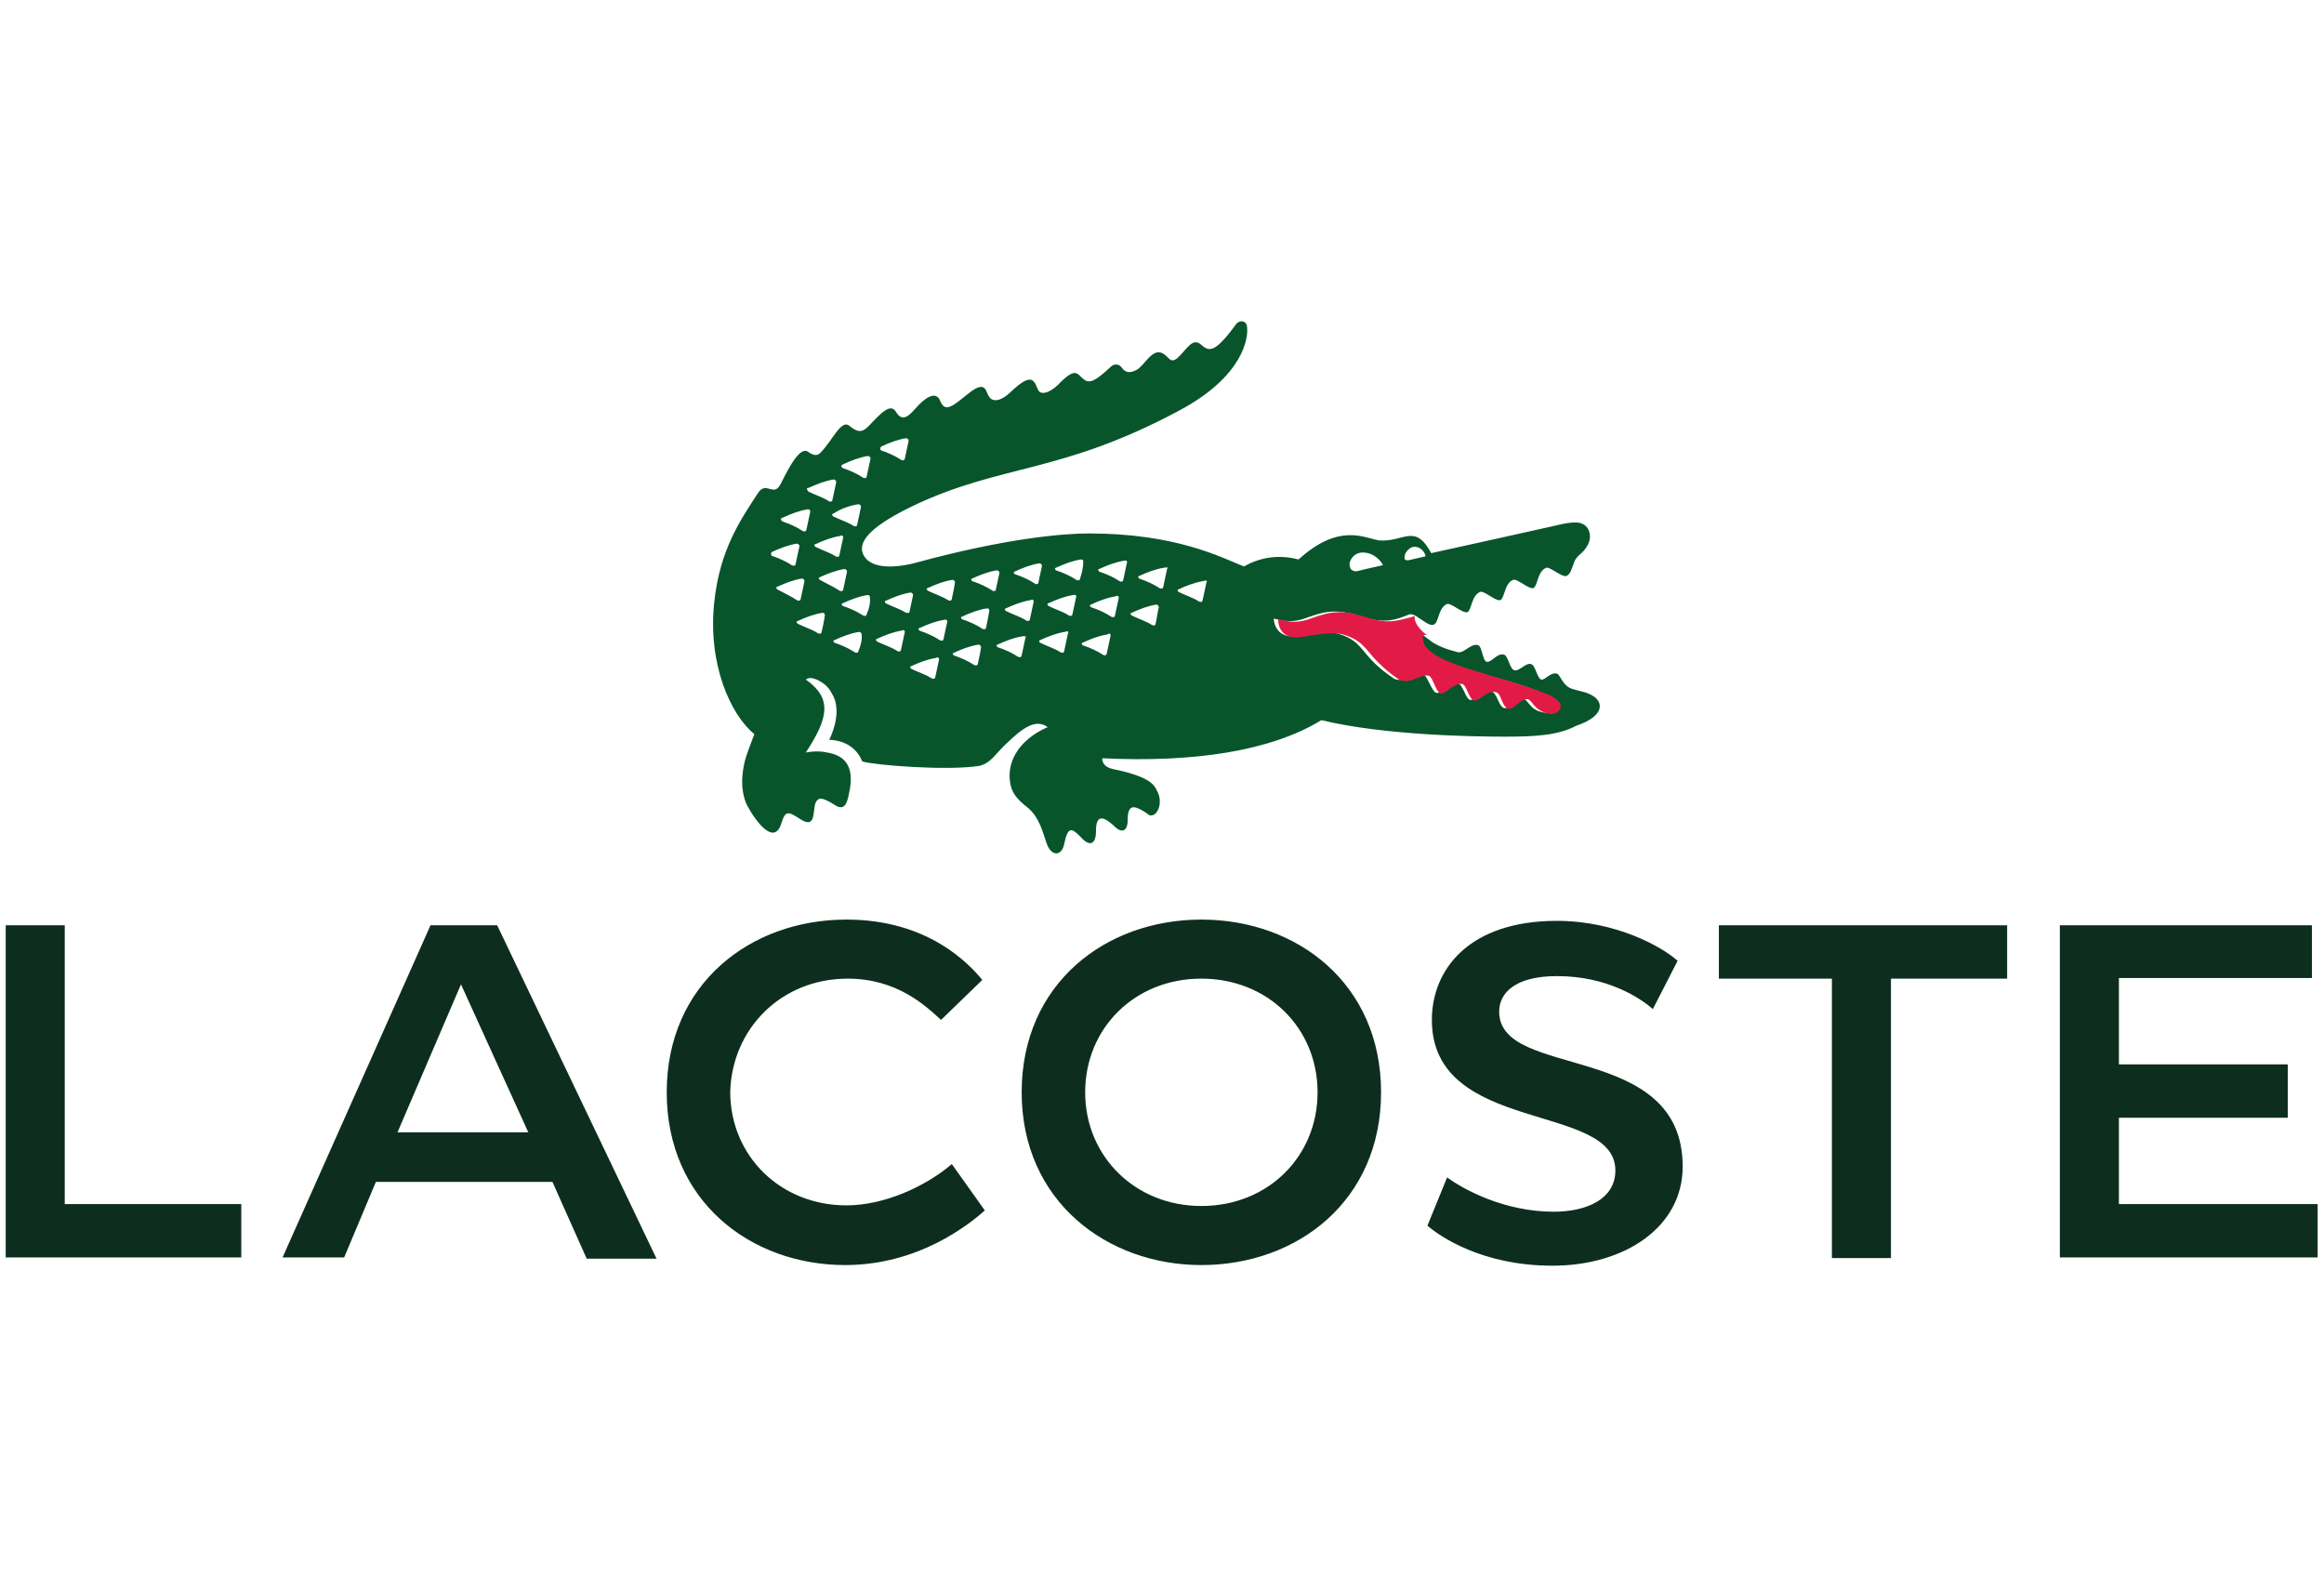
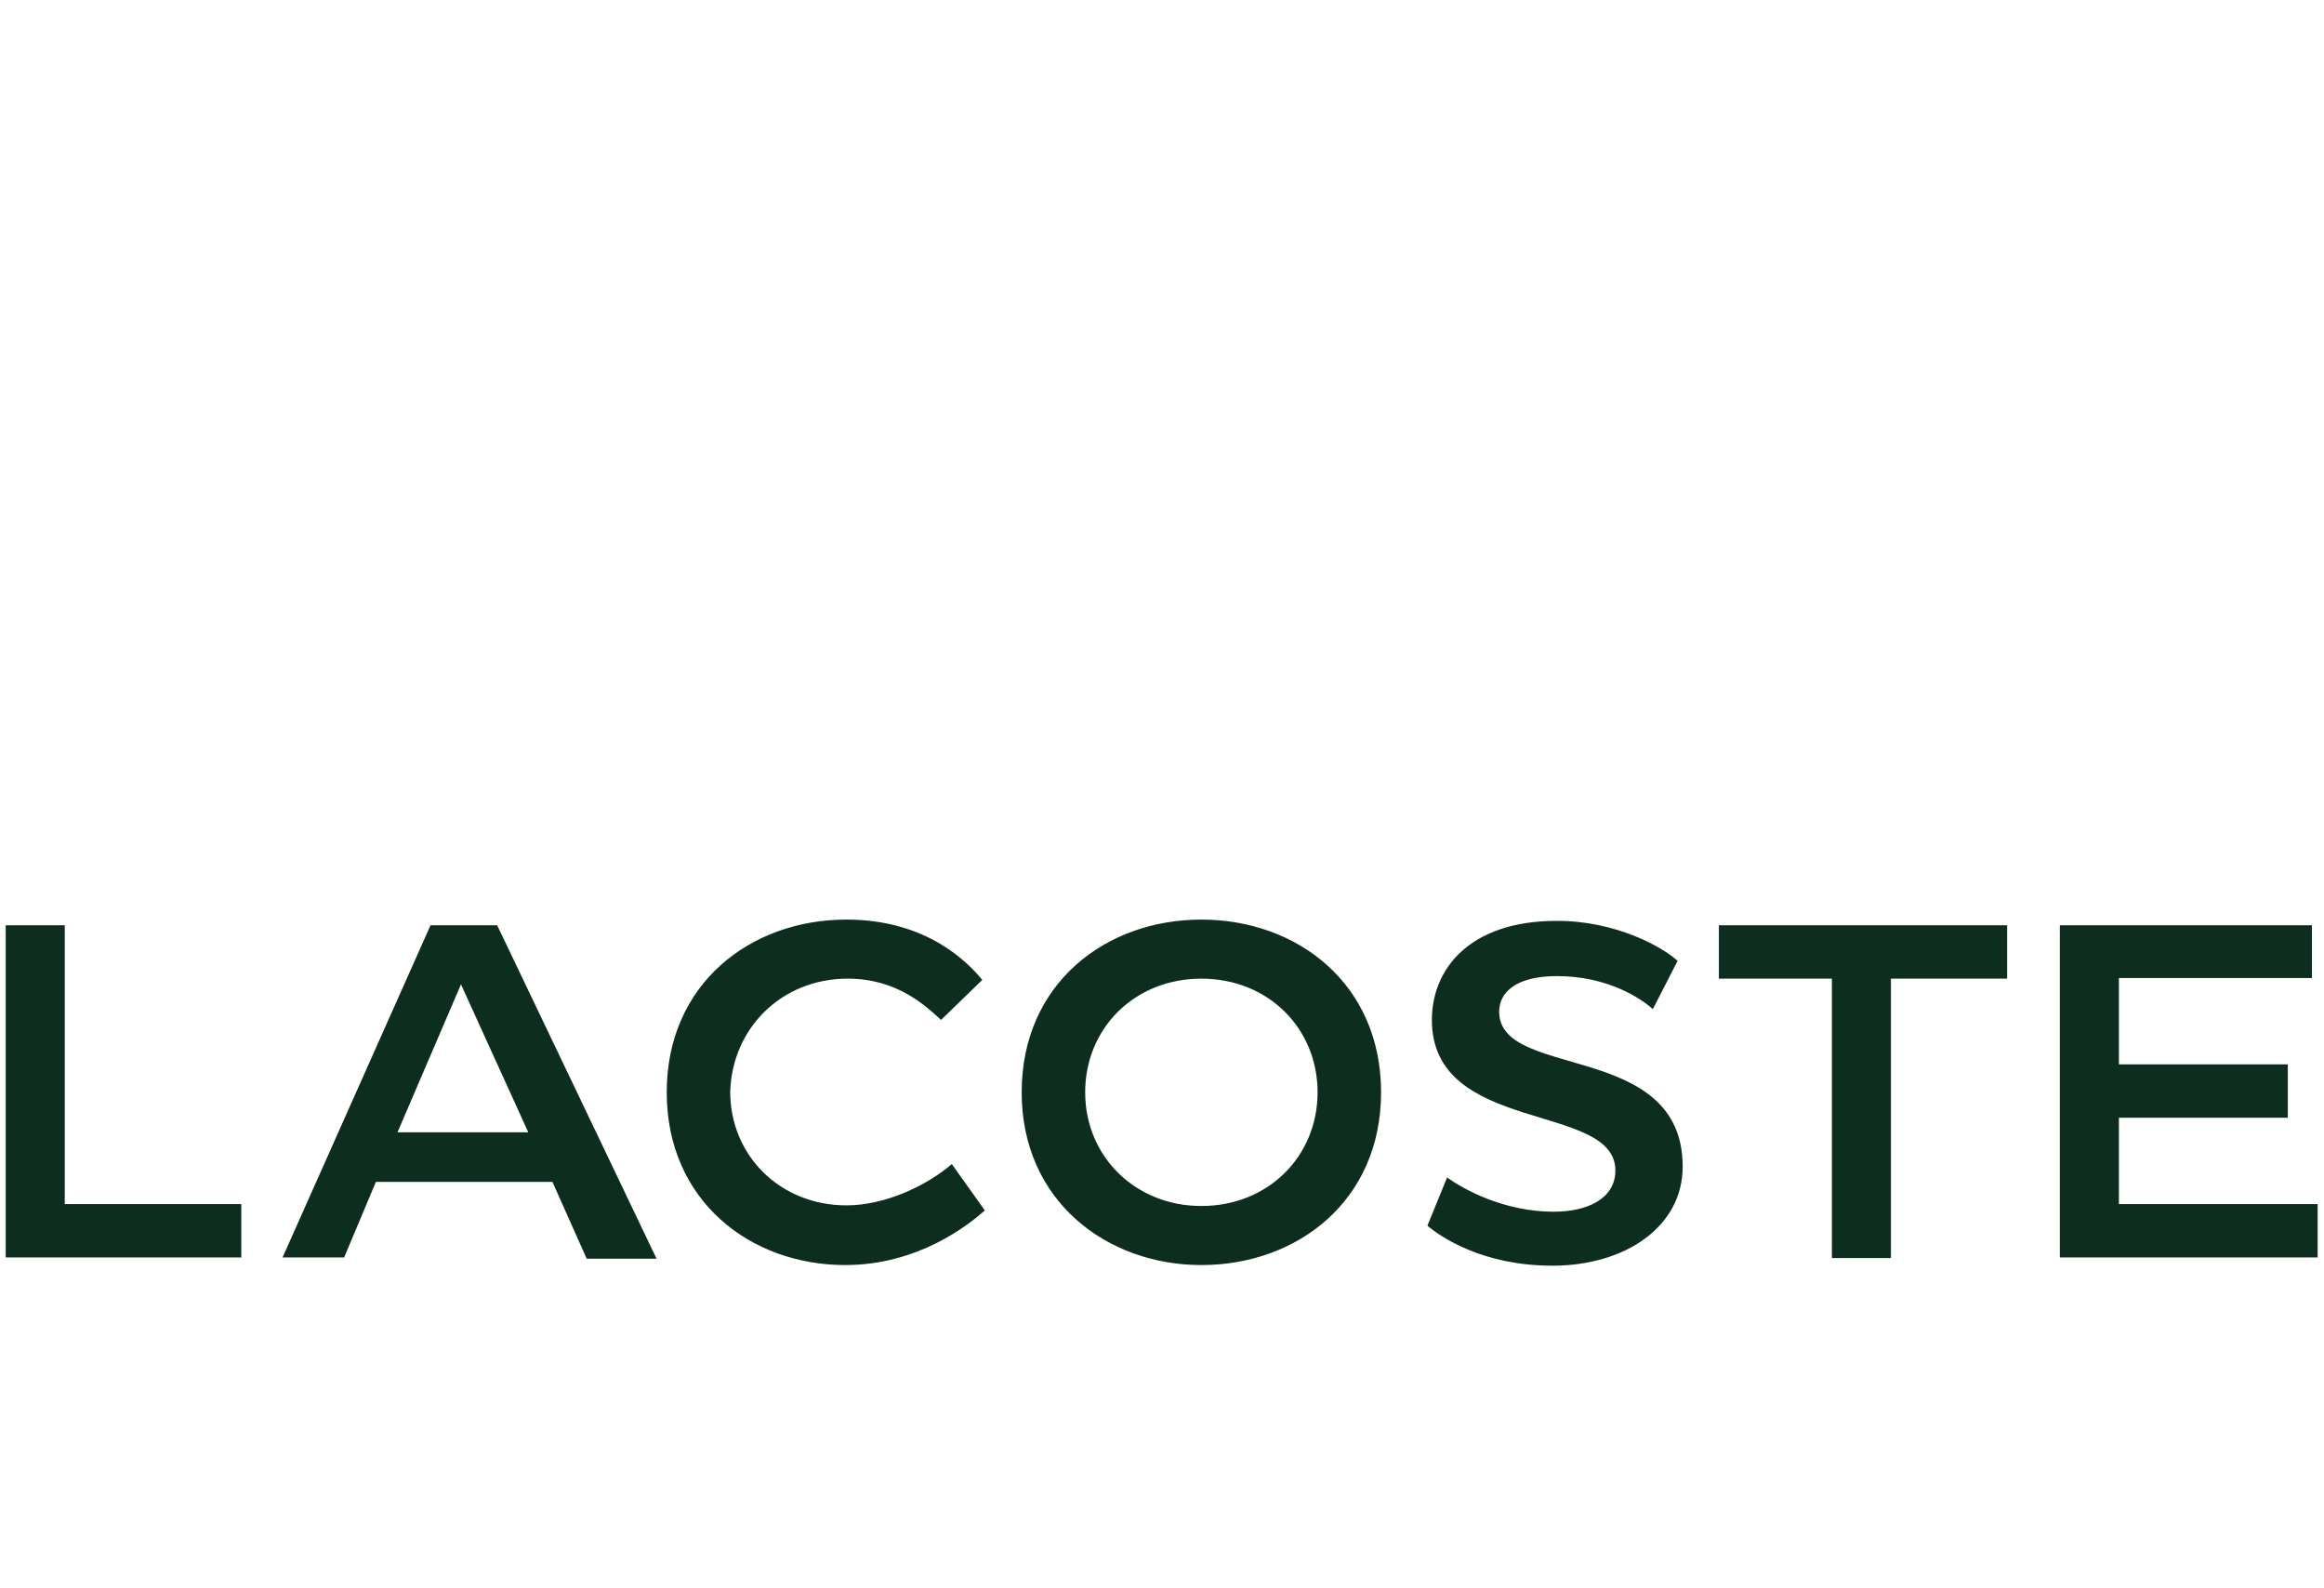
<svg xmlns="http://www.w3.org/2000/svg" version="1.1" id="Layer_1" x="0" y="0" viewBox="0 0 366 250" style="enable-background:new 0 0 366 250" xml:space="preserve">
  <style>.st0{fill:#f47a20}.st1{fill:#493291}.st2{fill:#d72027}.st3{fill-rule:evenodd;clip-rule:evenodd;fill:#fff}.st4{fill:#172b54}.st5{clip-path:url(#SVGID_2_)}.st6{clip-path:url(#SVGID_4_)}.st7{clip-path:url(#SVGID_7_)}.st8{clip-path:url(#SVGID_8_)}.st9{clip-path:url(#SVGID_13_)}.st10{clip-path:url(#SVGID_14_)}.st11{clip-path:url(#SVGID_19_)}.st12{clip-path:url(#SVGID_20_)}.st13{clip-path:url(#SVGID_25_)}.st14{clip-path:url(#SVGID_26_)}.st15{clip-path:url(#SVGID_31_)}.st16{clip-path:url(#SVGID_32_)}.st17{clip-path:url(#SVGID_37_)}.st18{clip-path:url(#SVGID_38_)}.st19{clip-path:url(#SVGID_44_)}.st20{clip-path:url(#SVGID_45_)}.st21{clip-path:url(#SVGID_46_)}.st22{fill:#ef5c23}.st23{fill:#0082ca}.st24{clip-path:url(#SVGID_51_)}.st25{clip-path:url(#SVGID_52_)}.st26{clip-path:url(#SVGID_57_)}.st27{clip-path:url(#SVGID_58_)}.st28{clip-path:url(#SVGID_63_)}.st29{clip-path:url(#SVGID_64_)}.st30{clip-path:url(#SVGID_69_)}.st31{clip-path:url(#SVGID_70_)}.st32{clip-path:url(#SVGID_75_)}.st33{clip-path:url(#SVGID_76_)}.st34{clip-path:url(#SVGID_81_)}.st35{clip-path:url(#SVGID_82_)}.st36{clip-path:url(#SVGID_88_)}.st37{clip-path:url(#SVGID_89_)}.st38{clip-path:url(#SVGID_90_)}.st39{fill:#007cc3}.st40{fill:#8c734b}.st41{fill:#006241}.st42{clip-path:url(#SVGID_94_)}.st43,.st44,.st45{clip-path:url(#SVGID_96_);fill:#28294e}.st44,.st45{fill:#fff}.st45{fill:none;stroke:#28294e;stroke-width:.272}.st46{clip-path:url(#SVGID_98_)}.st47,.st48,.st49{clip-path:url(#SVGID_100_);fill:#28294e}.st48,.st49{fill:#fff}.st49{fill:none;stroke:#28294e;stroke-width:.272}.st50{fill:#006937}.st51{fill:#cb9700}.st52{fill:#002d74}.st53{fill:#e04403}.st54,.st55{fill:#939598}.st55,.st56{clip-path:url(#SVGID_102_)}.st56,.st57{fill:#003976}.st58{fill:#d71920}.st59{fill:#00984a}.st60,.st61{clip-path:url(#SVGID_104_);fill:#939598}.st61{fill:#003976}.st62{fill:#00539f;stroke:#00539f;stroke-width:1.006;stroke-miterlimit:3.864}.st63{fill-rule:evenodd;clip-rule:evenodd;fill:#00539f}.st64{fill:none;stroke:#00539f;stroke-width:1.006;stroke-miterlimit:3.864}.st65{fill:#00539f}.st66,.st67{fill:none;stroke:#000;stroke-width:1.265;stroke-miterlimit:3.864}.st67{stroke-width:.527}.st68{fill-rule:evenodd;clip-rule:evenodd}.st69{fill:#fff}.st70,.st71{stroke:#000;stroke-miterlimit:3.864}.st70{fill:#fff200;stroke-width:.887}.st71{stroke-width:.162}.st72{fill:none}.st72,.st73{stroke:#000;stroke-width:.211;stroke-miterlimit:3.864}.st74,.st75,.st76{fill-rule:evenodd;clip-rule:evenodd}.st74{stroke:#000;stroke-width:.211;stroke-miterlimit:3.864}.st75,.st76{fill:#fff200}.st76{fill:#ffe700}.st77{fill:#b1b3b6}.st78{clip-path:url(#SVGID_106_);fill:none;stroke:#b1b3b6;stroke-width:1.828;stroke-miterlimit:3.864}.st79{fill:#ed1c24}.st80,.st81,.st82{fill:none;stroke:#ed1c24;stroke-width:1.371;stroke-miterlimit:3.864}.st81,.st82{stroke:#007cc3}.st82{clip-path:url(#SVGID_108_);stroke:#b1b3b6;stroke-width:1.828}.st83{fill:url(#)}.st84,.st85{fill:none;stroke:#231f20;stroke-width:1.058;stroke-miterlimit:10}.st85{stroke-width:1.41}.st86{fill-rule:evenodd;clip-rule:evenodd;fill:#9b8181}.st87{fill:none;stroke:#4f3939;stroke-width:.705;stroke-miterlimit:10}.st88,.st89,.st90{fill-rule:evenodd;clip-rule:evenodd;fill:#513a3a}.st89,.st90{fill:#ccae9b}.st90{fill:#da2f3d}.st91{fill:none;stroke:#932029;stroke-width:1.41;stroke-miterlimit:10}.st92,.st93{fill-rule:evenodd;clip-rule:evenodd;fill:#c02126}.st93{fill:#f16246}.st94{fill:#9b8181}.st95,.st96,.st97{fill:none;stroke:#4f3939;stroke-width:.529;stroke-miterlimit:10}.st96,.st97{stroke-width:1.058}.st97{stroke-width:.353}.st98{fill:#624c4c}.st99{fill-rule:evenodd;clip-rule:evenodd;fill:#c08a7a}.st100{fill:none;stroke:#9b8181;stroke-width:.705;stroke-miterlimit:10}.st101{fill:#00773d}.st102,.st103{fill:none;stroke:#0a4c29;stroke-width:1.41;stroke-miterlimit:10}.st103{stroke-width:.705}.st104,.st105{clip-path:url(#SVGID_110_);fill:#00773d}.st105{fill:none;stroke:#0a4c29;stroke-width:.705;stroke-miterlimit:10}.st106{fill:#00994a}.st107{fill:#22985c}.st108,.st109,.st110{clip-path:url(#SVGID_112_)}.st108{fill:none;stroke:#0a4c29;stroke-width:.705;stroke-miterlimit:10}.st109,.st110{fill:#00994a}.st110{fill:none;stroke:#0a4c29;stroke-width:1.41;stroke-miterlimit:10}.st111,.st112{clip-path:url(#SVGID_114_);fill:#00994a}.st112{fill:none;stroke:#0a4c29;stroke-width:.705;stroke-miterlimit:10}.st113,.st114{clip-path:url(#SVGID_116_);fill:#00773d}.st114{fill:none;stroke:#0a4c29;stroke-width:.705;stroke-miterlimit:10}.st115,.st116,.st117{clip-path:url(#SVGID_118_)}.st115{fill:none;stroke:#0a4c29;stroke-width:.705;stroke-miterlimit:10}.st116,.st117{fill:#00994a}.st117{fill:none;stroke:#0a4c29;stroke-width:1.41;stroke-miterlimit:10}.st118,.st119{clip-path:url(#SVGID_120_);fill:#00994a}.st119{fill:none;stroke:#0a4c29;stroke-width:.705;stroke-miterlimit:10}.st120{fill:#cccccb}.st120,.st121{clip-path:url(#SVGID_122_)}.st122{fill:#a6a5a5}.st122,.st123{clip-path:url(#SVGID_126_)}.st124{fill:#333}.st124,.st125{clip-path:url(#SVGID_130_)}.st126{fill:#cccccb}.st126,.st127{clip-path:url(#SVGID_134_)}.st128{fill:gray}.st128,.st129{clip-path:url(#SVGID_138_)}.st130{fill:#333}.st130,.st131{clip-path:url(#SVGID_142_)}.st132{fill:#f2f2f3}.st132,.st133{clip-path:url(#SVGID_154_)}.st134{fill:#7e7e7e}.st135{fill:#fff}.st135,.st136{clip-path:url(#SVGID_158_)}.st137{fill:#dad9d9}.st137,.st138{clip-path:url(#SVGID_162_)}.st139{fill:#bfbfbf}.st139,.st140{clip-path:url(#SVGID_166_)}.st141{clip-path:url(#SVGID_178_)}.st142{clip-path:url(#SVGID_182_)}.st143{fill:#4d4d4e}.st143,.st144{clip-path:url(#SVGID_186_)}.st145{clip-path:url(#SVGID_190_)}.st146{clip-path:url(#SVGID_194_)}.st147{clip-path:url(#SVGID_198_)}.st148{fill:#666766}.st148,.st149{clip-path:url(#SVGID_202_)}.st150{fill:#262626}.st150,.st151{clip-path:url(#SVGID_206_)}.st152{fill:#666766}.st152,.st153{clip-path:url(#SVGID_210_)}.st154{fill:#fff}.st154,.st155{clip-path:url(#SVGID_214_)}.st156{fill:#fff}.st156,.st157{clip-path:url(#SVGID_218_)}.st158{fill:#e6e6e6}.st158,.st159{clip-path:url(#SVGID_222_)}.st160{fill:#192753}.st161{fill:#cccccb}.st161,.st162{clip-path:url(#SVGID_226_)}.st163{fill:#a6a5a5}.st163,.st164{clip-path:url(#SVGID_230_)}.st165{fill:#333}.st165,.st166{clip-path:url(#SVGID_234_)}.st167{fill:#cccccb}.st167,.st168{clip-path:url(#SVGID_238_)}.st169{fill:gray}.st169,.st170{clip-path:url(#SVGID_242_)}.st171{fill:#333}.st171,.st172{clip-path:url(#SVGID_246_)}.st173{fill:#f2f2f3}.st173,.st174{clip-path:url(#SVGID_258_)}.st175{fill:#fff}.st175,.st176{clip-path:url(#SVGID_262_)}.st177{fill:#dad9d9}.st177,.st178{clip-path:url(#SVGID_266_)}.st179{fill:#bfbfbf}.st179,.st180{clip-path:url(#SVGID_270_)}.st181{clip-path:url(#SVGID_282_)}.st182{clip-path:url(#SVGID_286_)}.st183{fill:#4d4d4e}.st183,.st184{clip-path:url(#SVGID_290_)}.st185{clip-path:url(#SVGID_294_)}.st186{clip-path:url(#SVGID_298_)}.st187{clip-path:url(#SVGID_302_)}.st188{fill:#666766}.st188,.st189{clip-path:url(#SVGID_306_)}.st190{fill:#262626}.st190,.st191{clip-path:url(#SVGID_310_)}.st192{fill:#666766}.st192,.st193{clip-path:url(#SVGID_314_)}.st194{fill:#fff}.st194,.st195{clip-path:url(#SVGID_318_)}.st196{fill:#fff}.st196,.st197{clip-path:url(#SVGID_322_)}.st198{fill:#e6e6e6}.st198,.st199{clip-path:url(#SVGID_326_)}.st200{fill:#13171b}.st201{clip-path:url(#SVGID_330_)}.st202{clip-path:url(#SVGID_332_)}.st203{clip-path:url(#SVGID_334_);fill:#999b9e}.st204{clip-path:url(#SVGID_336_);fill:url(#SVGID_337_)}.st205{opacity:.58;clip-path:url(#SVGID_339_)}.st206{clip-path:url(#SVGID_341_)}.st207{filter:url(#Adobe_OpacityMaskFilter)}.st208,.st209{clip-path:url(#SVGID_343_);fill:url(#SVGID_345_)}.st209{mask:url(#SVGID_344_);fill:url(#SVGID_346_)}.st210{clip-path:url(#SVGID_348_)}.st211{filter:url(#Adobe_OpacityMaskFilter_1_)}.st212,.st213{clip-path:url(#SVGID_350_);fill:url(#SVGID_352_)}.st213{mask:url(#SVGID_351_);fill:url(#SVGID_353_)}.st214{opacity:.4;clip-path:url(#SVGID_339_)}.st215{clip-path:url(#SVGID_355_)}.st216{filter:url(#Adobe_OpacityMaskFilter_2_)}.st217,.st218{clip-path:url(#SVGID_357_);fill:url(#SVGID_359_)}.st218{mask:url(#SVGID_358_);fill:url(#SVGID_360_)}.st219{opacity:.52;clip-path:url(#SVGID_339_)}.st220{clip-path:url(#SVGID_362_)}.st221{filter:url(#Adobe_OpacityMaskFilter_3_)}.st222,.st223{clip-path:url(#SVGID_364_);fill:url(#SVGID_366_)}.st223{mask:url(#SVGID_365_);fill:url(#SVGID_367_)}.st224{clip-path:url(#SVGID_369_)}.st225{filter:url(#Adobe_OpacityMaskFilter_4_)}.st226,.st227{clip-path:url(#SVGID_371_);fill:url(#SVGID_373_)}.st227{mask:url(#SVGID_372_);fill:url(#SVGID_374_)}.st228{clip-path:url(#SVGID_376_)}.st229{filter:url(#Adobe_OpacityMaskFilter_5_)}.st230,.st231{clip-path:url(#SVGID_378_);fill:url(#SVGID_380_)}.st231{mask:url(#SVGID_379_);fill:url(#SVGID_381_)}.st232{clip-path:url(#SVGID_383_)}.st233{filter:url(#Adobe_OpacityMaskFilter_6_)}.st234,.st235{clip-path:url(#SVGID_385_);fill:url(#SVGID_387_)}.st235{mask:url(#SVGID_386_);fill:url(#SVGID_388_)}.st236{clip-path:url(#SVGID_390_)}.st237{filter:url(#Adobe_OpacityMaskFilter_7_)}.st238,.st239{clip-path:url(#SVGID_392_);fill:url(#SVGID_394_)}.st239{mask:url(#SVGID_393_);fill:url(#SVGID_395_)}.st240{clip-path:url(#SVGID_397_)}.st241{filter:url(#Adobe_OpacityMaskFilter_8_)}.st242,.st243{clip-path:url(#SVGID_399_);fill:url(#SVGID_401_)}.st243{mask:url(#SVGID_400_);fill:url(#SVGID_402_)}.st244{clip-path:url(#SVGID_404_)}.st245{filter:url(#Adobe_OpacityMaskFilter_9_)}.st246,.st247{clip-path:url(#SVGID_406_);fill:url(#SVGID_408_)}.st247{mask:url(#SVGID_407_);fill:url(#SVGID_409_)}.st248{clip-path:url(#SVGID_411_)}.st249{filter:url(#Adobe_OpacityMaskFilter_10_)}.st250,.st251{clip-path:url(#SVGID_413_);fill:url(#SVGID_415_)}.st251{mask:url(#SVGID_414_);fill:url(#SVGID_416_)}.st252{clip-path:url(#SVGID_418_)}.st253{filter:url(#Adobe_OpacityMaskFilter_11_)}.st254,.st255{clip-path:url(#SVGID_420_);fill:url(#SVGID_422_)}.st255{mask:url(#SVGID_421_);fill:url(#SVGID_423_)}.st256{clip-path:url(#SVGID_425_)}.st257{filter:url(#Adobe_OpacityMaskFilter_12_)}.st258,.st259{clip-path:url(#SVGID_427_);fill:url(#SVGID_429_)}.st259{mask:url(#SVGID_428_);fill:url(#SVGID_430_)}.st260{clip-path:url(#SVGID_432_)}.st261{filter:url(#Adobe_OpacityMaskFilter_13_)}.st262,.st263{clip-path:url(#SVGID_434_);fill:url(#SVGID_436_)}.st263{mask:url(#SVGID_435_);fill:url(#SVGID_437_)}.st264{clip-path:url(#SVGID_439_)}.st265{filter:url(#Adobe_OpacityMaskFilter_14_)}.st266,.st267{clip-path:url(#SVGID_441_);fill:url(#SVGID_443_)}.st267{mask:url(#SVGID_442_);fill:url(#SVGID_444_)}.st268{clip-path:url(#SVGID_446_)}.st269{filter:url(#Adobe_OpacityMaskFilter_15_)}.st270,.st271{clip-path:url(#SVGID_448_);fill:url(#SVGID_450_)}.st271{mask:url(#SVGID_449_);fill:url(#SVGID_451_)}.st272{clip-path:url(#SVGID_453_)}.st273{filter:url(#Adobe_OpacityMaskFilter_16_)}.st274,.st275{clip-path:url(#SVGID_455_);fill:url(#SVGID_457_)}.st275{mask:url(#SVGID_456_);fill:url(#SVGID_458_)}.st276{clip-path:url(#SVGID_460_)}.st277{filter:url(#Adobe_OpacityMaskFilter_17_)}.st278,.st279{clip-path:url(#SVGID_462_);fill:url(#SVGID_464_)}.st279{mask:url(#SVGID_463_);fill:url(#SVGID_465_)}.st280{opacity:.3;clip-path:url(#SVGID_339_)}.st281{clip-path:url(#SVGID_467_)}.st282{filter:url(#Adobe_OpacityMaskFilter_18_)}.st283,.st284{clip-path:url(#SVGID_469_);fill:url(#SVGID_471_)}.st284{mask:url(#SVGID_470_);fill:url(#SVGID_472_)}.st285{clip-path:url(#SVGID_474_)}.st286{filter:url(#Adobe_OpacityMaskFilter_19_)}.st287,.st288{clip-path:url(#SVGID_476_);fill:url(#SVGID_478_)}.st288{mask:url(#SVGID_477_);fill:url(#SVGID_479_)}.st289{clip-path:url(#SVGID_481_)}.st290{filter:url(#Adobe_OpacityMaskFilter_20_)}.st291,.st292{clip-path:url(#SVGID_483_);fill:url(#SVGID_485_)}.st292{mask:url(#SVGID_484_);fill:url(#SVGID_486_)}.st293{opacity:.5;clip-path:url(#SVGID_339_)}.st294{clip-path:url(#SVGID_488_)}.st295{filter:url(#Adobe_OpacityMaskFilter_21_)}.st296,.st297{clip-path:url(#SVGID_490_);fill:url(#SVGID_492_)}.st297{mask:url(#SVGID_491_);fill:url(#SVGID_493_)}.st298{clip-path:url(#SVGID_495_)}.st299{filter:url(#Adobe_OpacityMaskFilter_22_)}.st300,.st301{clip-path:url(#SVGID_497_);fill:url(#SVGID_499_)}.st301{mask:url(#SVGID_498_);fill:url(#SVGID_500_)}.st302{clip-path:url(#SVGID_502_)}.st303{clip-path:url(#SVGID_504_)}.st304{clip-path:url(#SVGID_506_);fill:#999b9e}.st305{clip-path:url(#SVGID_508_);fill:url(#SVGID_509_)}.st306{opacity:.58;clip-path:url(#SVGID_511_)}.st307{clip-path:url(#SVGID_513_)}.st308{filter:url(#Adobe_OpacityMaskFilter_23_)}.st309,.st310{clip-path:url(#SVGID_515_);fill:url(#SVGID_517_)}.st310{mask:url(#SVGID_516_);fill:url(#SVGID_518_)}.st311{clip-path:url(#SVGID_520_)}.st312{filter:url(#Adobe_OpacityMaskFilter_24_)}.st313,.st314{clip-path:url(#SVGID_522_);fill:url(#SVGID_524_)}.st314{mask:url(#SVGID_523_);fill:url(#SVGID_525_)}.st315{opacity:.4;clip-path:url(#SVGID_511_)}.st316{clip-path:url(#SVGID_527_)}.st317{filter:url(#Adobe_OpacityMaskFilter_25_)}.st318,.st319{clip-path:url(#SVGID_529_);fill:url(#SVGID_531_)}.st319{mask:url(#SVGID_530_);fill:url(#SVGID_532_)}.st320{opacity:.52;clip-path:url(#SVGID_511_)}.st321{clip-path:url(#SVGID_534_)}.st322{filter:url(#Adobe_OpacityMaskFilter_26_)}.st323,.st324{clip-path:url(#SVGID_536_);fill:url(#SVGID_538_)}.st324{mask:url(#SVGID_537_);fill:url(#SVGID_539_)}.st325{clip-path:url(#SVGID_541_)}.st326{filter:url(#Adobe_OpacityMaskFilter_27_)}.st327,.st328{clip-path:url(#SVGID_543_);fill:url(#SVGID_545_)}.st328{mask:url(#SVGID_544_);fill:url(#SVGID_546_)}.st329{clip-path:url(#SVGID_548_)}.st330{filter:url(#Adobe_OpacityMaskFilter_28_)}.st331,.st332{clip-path:url(#SVGID_550_);fill:url(#SVGID_552_)}.st332{mask:url(#SVGID_551_);fill:url(#SVGID_553_)}.st333{clip-path:url(#SVGID_555_)}.st334{filter:url(#Adobe_OpacityMaskFilter_29_)}.st335,.st336{clip-path:url(#SVGID_557_);fill:url(#SVGID_559_)}.st336{mask:url(#SVGID_558_);fill:url(#SVGID_560_)}.st337{clip-path:url(#SVGID_562_)}.st338{filter:url(#Adobe_OpacityMaskFilter_30_)}.st339,.st340{clip-path:url(#SVGID_564_);fill:url(#SVGID_566_)}.st340{mask:url(#SVGID_565_);fill:url(#SVGID_567_)}.st341{clip-path:url(#SVGID_569_)}.st342{filter:url(#Adobe_OpacityMaskFilter_31_)}.st343,.st344{clip-path:url(#SVGID_571_);fill:url(#SVGID_573_)}.st344{mask:url(#SVGID_572_);fill:url(#SVGID_574_)}.st345{clip-path:url(#SVGID_576_)}.st346{filter:url(#Adobe_OpacityMaskFilter_32_)}.st347,.st348{clip-path:url(#SVGID_578_);fill:url(#SVGID_580_)}.st348{mask:url(#SVGID_579_);fill:url(#SVGID_581_)}.st349{clip-path:url(#SVGID_583_)}.st350{filter:url(#Adobe_OpacityMaskFilter_33_)}.st351,.st352{clip-path:url(#SVGID_585_);fill:url(#SVGID_587_)}.st352{mask:url(#SVGID_586_);fill:url(#SVGID_588_)}.st353{clip-path:url(#SVGID_590_)}.st354{filter:url(#Adobe_OpacityMaskFilter_34_)}.st355,.st356{clip-path:url(#SVGID_592_);fill:url(#SVGID_594_)}.st356{mask:url(#SVGID_593_);fill:url(#SVGID_595_)}.st357{clip-path:url(#SVGID_597_)}.st358{filter:url(#Adobe_OpacityMaskFilter_35_)}.st359,.st360{clip-path:url(#SVGID_599_);fill:url(#SVGID_601_)}.st360{mask:url(#SVGID_600_);fill:url(#SVGID_602_)}.st361{clip-path:url(#SVGID_604_)}.st362{filter:url(#Adobe_OpacityMaskFilter_36_)}.st363,.st364{clip-path:url(#SVGID_606_);fill:url(#SVGID_608_)}.st364{mask:url(#SVGID_607_);fill:url(#SVGID_609_)}.st365{clip-path:url(#SVGID_611_)}.st366{filter:url(#Adobe_OpacityMaskFilter_37_)}.st367,.st368{clip-path:url(#SVGID_613_);fill:url(#SVGID_615_)}.st368{mask:url(#SVGID_614_);fill:url(#SVGID_616_)}.st369{clip-path:url(#SVGID_618_)}.st370{filter:url(#Adobe_OpacityMaskFilter_38_)}.st371,.st372{clip-path:url(#SVGID_620_);fill:url(#SVGID_622_)}.st372{mask:url(#SVGID_621_);fill:url(#SVGID_623_)}.st373{clip-path:url(#SVGID_625_)}.st374{filter:url(#Adobe_OpacityMaskFilter_39_)}.st375,.st376{clip-path:url(#SVGID_627_);fill:url(#SVGID_629_)}.st376{mask:url(#SVGID_628_);fill:url(#SVGID_630_)}.st377{clip-path:url(#SVGID_632_)}.st378{filter:url(#Adobe_OpacityMaskFilter_40_)}.st379,.st380{clip-path:url(#SVGID_634_);fill:url(#SVGID_636_)}.st380{mask:url(#SVGID_635_);fill:url(#SVGID_637_)}.st381{opacity:.3;clip-path:url(#SVGID_511_)}.st382{clip-path:url(#SVGID_639_)}.st383{filter:url(#Adobe_OpacityMaskFilter_41_)}.st384,.st385{clip-path:url(#SVGID_641_);fill:url(#SVGID_643_)}.st385{mask:url(#SVGID_642_);fill:url(#SVGID_644_)}.st386{clip-path:url(#SVGID_646_)}.st387{filter:url(#Adobe_OpacityMaskFilter_42_)}.st388,.st389{clip-path:url(#SVGID_648_);fill:url(#SVGID_650_)}.st389{mask:url(#SVGID_649_);fill:url(#SVGID_651_)}.st390{clip-path:url(#SVGID_653_)}.st391{filter:url(#Adobe_OpacityMaskFilter_43_)}.st392,.st393{clip-path:url(#SVGID_655_);fill:url(#SVGID_657_)}.st393{mask:url(#SVGID_656_);fill:url(#SVGID_658_)}.st394{opacity:.5;clip-path:url(#SVGID_511_)}.st395{clip-path:url(#SVGID_660_)}.st396{filter:url(#Adobe_OpacityMaskFilter_44_)}.st397,.st398{clip-path:url(#SVGID_662_);fill:url(#SVGID_664_)}.st398{mask:url(#SVGID_663_);fill:url(#SVGID_665_)}.st399{clip-path:url(#SVGID_667_)}.st400{filter:url(#Adobe_OpacityMaskFilter_45_)}.st401,.st402{clip-path:url(#SVGID_669_);fill:url(#SVGID_671_)}.st402{mask:url(#SVGID_670_);fill:url(#SVGID_672_)}.st403{fill:#da306c}.st403,.st404{clip-path:url(#SVGID_674_)}.st405{clip-path:url(#SVGID_676_)}.st405,.st406{fill:#da306c}.st406,.st407{clip-path:url(#SVGID_678_)}.st408{clip-path:url(#SVGID_680_);fill:#da306c}.st409,.st410,.st411{fill-rule:evenodd;clip-rule:evenodd;fill:#010101}.st410,.st411{fill:#e4042a}.st411{fill:#233180}.st412{fill:#213262}.st413{fill:#b2b2b2}.st413,.st414{clip-path:url(#SVGID_682_)}.st415,.st416{clip-path:url(#SVGID_684_)}.st416,.st417{fill:#b2b2b2}.st417,.st418{clip-path:url(#SVGID_686_)}.st419,.st420{clip-path:url(#SVGID_688_)}.st420{fill:#b2b2b2}.st421{clip-path:url(#SVGID_690_)}.st421,.st422{fill:#62bb46}.st423{clip-path:url(#SVGID_692_)}.st424{clip-path:url(#SVGID_694_);fill:#62bb46}.st425{clip-path:url(#SVGID_696_)}.st426{fill:#ffcc40}.st427{fill:#00377b}.st428{fill:#0a1f8f}.st429{fill:#d7282f}</style>
  <path d="M189.2 199.2c15.1 0 28.3-10.1 28.3-27.2s-13.2-27.2-28.3-27.2c-15.1 0-28.3 10.1-28.3 27.2s13.4 27.2 28.3 27.2zm-96.8-1h11l-25.1-52.5H67.8L44.5 198h9.7l5-11.9H87l5.4 12.1zm271.7-52.5h-39.7V198H365v-8.4h-31.3V176h26.6v-8.4h-26.6V154h30.4v-8.3zM224.8 193c2 1.7 8.6 6.3 19.7 6.3 11.4 0 20.5-6.1 20.5-15.6 0-19.9-28.9-13.6-28.9-24.4 0-3 2.6-5.6 9.1-5.6 8 0 13.2 3.5 15.1 5.2l3.9-7.6c-2.4-2.2-9.7-6.3-19-6.3-14 0-19.7 7.8-19.7 15.6 0 18.1 28.9 12.9 28.9 23.7 0 4.5-4.5 6.5-9.7 6.5-7.8 0-14.2-3.5-16.8-5.4l-3.1 7.6zm-91.3-38.9c7.8 0 12.3 4.3 14.7 6.5l6.5-6.3c-2-2.4-8.4-9.5-21.4-9.5-15.1 0-28.3 10.1-28.3 27.2s13.2 27.2 28.1 27.2c11.5 0 19.4-6.3 22-8.6l-5.2-7.3c-4.1 3.5-10.6 6.5-16.6 6.5-10.4 0-18.3-7.8-18.3-17.9.3-10 8.1-17.8 18.5-17.8zm55.7 35.8c-10.4 0-18.3-7.8-18.3-17.9 0-10.1 7.8-17.9 18.3-17.9s18.3 7.8 18.3 17.9-7.8 17.9-18.3 17.9zm99.3-35.8v44h9.3v-44h18.3v-8.4h-45.4v8.4h17.8zm-278.3-8.4H.9V198H38v-8.4H10.2v-43.9zm62.4 9.3 10.6 23.3H62.6l10-23.3z" style="fill:#0d2e1f" />
-   <path d="M250.9 109.6c-1.1-.7-2-.7-3.2-1.1-1.5-.4-1.9-2-2.4-2.4-1.1-.4-2 1.1-2.6.9-.6-.2-.9-2.2-1.5-2.4-.9-.4-2 1.3-2.8.9-.6-.2-.9-2.2-1.5-2.4-1.1-.4-2 1.3-2.8 1.1-.6-.2-.7-2.4-1.3-2.6-1.1-.4-2.2 1.3-3.2 1.1-.6-.2-2-.4-3.9-1.5-.6-.4-1.7-1.3-1.7-1.3-.2 0-.6-.2-.6.7.2 2.2 4.1 3.7 8.4 5 4.3 1.3 8.8 2.4 11.4 3.7 1.7.7 2.2 1.7 1.7 2.4-.4.7-1.5.7-2.8.2-1.3-.6-1.5-1.7-2.2-1.9-.9-.2-2.2 1.7-3 1.5-.9-.2-1.1-2.4-2-2.6-1.1-.4-2.6 1.5-3.4 1.3-.7-.2-1.1-2.4-1.9-2.6-1.3-.4-2.6 1.7-3.4 1.5-.7-.2-1.3-2.4-1.9-2.8-1.3-.6-3 1.3-4.7.6-5.6-3.7-4.5-5.8-8.8-7.1-2.2-.6-5 .2-6.5.4-3.7.4-3.7-2.8-3.7-2.8 1.1.2 2.6.9 5.4-.2 3-1.1 4.8-1.3 8.8 0 3.4 1.1 5.4.2 6.5-.2.6-.2.9-.6 2 .2 1.1.7 2 1.5 2.6 1.1.7-.4.6-2.6 2-3.2.6-.2 2.4 1.5 3.2 1.3.7-.4.6-2.6 2-3.2.7-.2 2.4 1.5 3.2 1.3.7-.4.6-2.6 2-3.2.7-.2 2.4 1.5 3.2 1.3.7-.4.6-2.6 2-3.2.6-.2 2.4 1.5 3.2 1.3.7-.4.7-.9 1.3-2.4.2-.4.4-.6.7-.9.9-.7 2.2-2.2 1.5-3.9-.7-1.5-2.2-1.5-5.4-.7-2.6.6-19.4 4.3-19.4 4.3-2.6-4.8-4.3-1.7-8.2-2-2.4-.4-6.3-2.8-12.7 3-3.4-.9-6.3-.2-8.6 1.1-3.7-1.5-10.8-5.2-24.4-5.2-3.9 0-13 .7-27.6 4.7-3.7.9-7.1.7-8-1.5-.9-2.2 2-4.7 7.8-7.5 14-6.7 23.3-5 42.1-15.1 10.1-5.4 10.8-11.5 10.6-13 0-1.1-1.1-1.3-1.7-.6-3.4 4.7-4.3 4.3-5.4 3.4-1.5-1.5-2.4.7-3.9 2-1.1.9-1.3-.2-2.2-.7-1.7-1.1-3 2-4.3 2.6-1.5.7-1.9 0-2.4-.6-.4-.4-1.1-.4-1.5 0-3.2 3-3.7 2.6-4.7 1.7-.7-.7-1.1-1.3-3.2.7-1.1 1.3-3.2 2.6-3.7 1.1-.6-1.5-1.1-2.4-4.1.4-1.7 1.7-3 1.7-3.5.9-.6-.7-.4-2.8-3.2-.6-2.4 1.9-3.7 3.2-4.5 1.3-.7-1.9-2.6-.4-3.9 1.1-.7.7-1.9 2.4-3 .7-.9-1.7-2.4 0-4.5 2.2-1.1 1.1-1.9.7-3-.2-1.3-.9-2.6 2.4-4.5 4.3-.4.4-.9.6-2-.2-1.5-.9-3.7 4.1-4.3 5.2-1.1 2-2.2-.6-3.5 1.3-2.8 4.3-6 8.9-6.9 17.1-1.1 9.9 2.6 17.9 6.3 20.9 0 0-.4 1.1-.9 2.4-1.1 2.8-1.5 6.3-.2 8.9 1.3 2.4 4.3 6.5 5.4 2.6.6-1.9 1.1-1.7 2.8-.6 2.8 1.9 2-1.5 2.6-2.6.4-.7.9-.9 3.2.6 1.3.7 1.7-.4 2-1.9 1.1-4.8-1.1-6.1-3.4-6.5-1.7-.4-3.4 0-3.4 0 3.7-5.6 4.1-8.6 0-11.5.6-.4 1.1-.2 1.7 0 .9.4 1.9 1.1 2.4 2.2.6.9 1.5 3.2-.4 7.3.7 0 3.9.2 5.2 3.4 1.9.6 13.4 1.5 18.4.7 1.9-.4 2.6-2 4.5-3.7 2-1.9 4.3-3.9 6.3-2.4-3.5 1.5-6 4.3-6 7.6 0 2.6 1.1 3.7 3 5.2 1.7 1.5 2.2 3.7 2.8 5.4.7 2.2 2.4 2.2 2.8.2.6-3 1.3-2.4 2.6-1.1 1.3 1.5 2.4 1.3 2.4-.9 0-2 .6-3 3-.7.9.9 2 .9 2-1.1 0-2.6 1.1-2.2 2.6-1.3.6.4.9.7 1.1.6 1.1 0 1.9-2.2.9-3.9-.4-.9-1.1-2.2-6.9-3.4-1.9-.4-1.7-1.7-1.7-1.7 14.3.7 26.5-1.1 34.5-6 9.9 2.4 24.2 2.6 28.9 2.6 4.7 0 8.4-.2 11.2-1.7 4.7-1.6 4.2-3.8 2.7-4.7zm-29.6-22.4c.4-.7.9-1.1 1.5-1.1 1.1 0 1.7 1.1 1.7 1.5l-2.6.6c-.8.1-.8-.2-.6-1zm-6.7-.2c1.9 0 3 1.5 3.2 2 0 0-2.8.6-3.9.9-.7.2-1.3-.2-1.3-.7-.3-.7.5-2.2 2-2.2zm-75.8-16.7c1.3-.6 2.6-1.1 3.9-1.3.2 0 .4.2.4.4-.2.9-.4 1.9-.6 2.8 0 .2-.2.4-.6.2-.9-.6-2-1.1-3.2-1.5-.1-.3-.1-.4.1-.6zm-6 2.8c1.3-.6 2.6-1.1 3.9-1.3.2 0 .4.2.4.4-.2.9-.4 1.9-.6 2.8 0 .2-.2.4-.6.2-.9-.6-2-1.1-3.2-1.5-.3-.3-.3-.4.1-.6zm2.4 6.3c.2 0 .4.2.4.4-.2.9-.4 1.9-.6 2.8 0 .2-.2.4-.6.2-.9-.6-2-.9-3.2-1.5-.2-.2-.2-.4 0-.4 1.4-.9 2.7-1.3 4-1.5zm-2.4 5.2c-.2.9-.4 1.9-.6 2.8 0 .2-.2.4-.6.2-.9-.6-2-.9-3.2-1.5-.2-.2-.2-.4 0-.4 1.3-.6 2.6-1.1 3.9-1.3.3-.2.5 0 .5.2zm-5.4-7.8c1.3-.6 2.6-1.1 3.9-1.3.2 0 .4.2.4.4-.2.9-.4 1.9-.6 2.8 0 .2-.2.4-.6.2-.9-.6-2-.9-3.2-1.5-.3-.4-.3-.6.1-.6zm-4.1 4.7c1.3-.6 2.6-1.1 3.9-1.3.2 0 .4 0 .4.4-.2.9-.4 1.9-.6 2.8 0 .2-.2.4-.6.2-.9-.6-2-1.1-3.2-1.5-.3-.3-.3-.5.1-.6zm-1.7 5.4c1.3-.6 2.6-1.1 3.9-1.3.2 0 .4.2.4.4-.2.9-.4 1.9-.6 2.8 0 .2-.2.4-.6.2-.9-.6-2-1.1-3.2-1.5-.1-.3-.1-.5.1-.6zm.8 5.9c-.2-.2-.2-.4 0-.4 1.3-.6 2.6-1.1 3.9-1.3.2 0 .4.2.4.4-.2.9-.4 1.9-.6 2.8 0 .2-.2.4-.6.2-.9-.6-2-1.1-3.1-1.7zm7 6.7c0 .2-.2.4-.6.2-.9-.6-2-.9-3.2-1.5-.2-.2-.2-.4 0-.4 1.3-.6 2.6-1.1 3.9-1.3.2 0 .4 0 .4.4-.1.8-.3 1.7-.5 2.6zm-.3-8.2c-.2-.2-.2-.4 0-.4 1.3-.6 2.6-1.1 3.9-1.3.2 0 .4.2.4.4-.2.9-.4 1.9-.6 2.8 0 .2-.2.4-.6.2-.9-.6-2-1.1-3.1-1.7zm6.1 11.2c0 .2-.2.4-.6.2-.9-.6-2-1.1-3.2-1.5-.2-.2-.2-.4 0-.4 1.3-.6 2.6-1.1 3.9-1.3.2 0 .4.2.4.4.1.7-.1 1.7-.5 2.6zm1.3-5.8c0 .2-.2.4-.6.2-.9-.6-2-1.1-3.2-1.5-.2-.2-.2-.4 0-.4 1.3-.6 2.6-1.1 3.9-1.3.2 0 .4 0 .4.4.1.8-.1 1.7-.5 2.6zm6 2.8c-.2.9-.4 1.9-.6 2.8 0 .2-.2.4-.6.2-.9-.6-2-.9-3.2-1.5-.2-.2-.2-.4 0-.4 1.3-.6 2.6-1.1 3.9-1.3.3-.2.5 0 .5.2zm.2-3c-.9-.6-2-.9-3.2-1.5-.2-.2-.2-.4 0-.4 1.3-.6 2.6-1.1 3.9-1.3.2 0 .4.2.4.4-.2.9-.4 1.9-.6 2.8h-.5zm5.2 7.3c-.2.9-.4 1.9-.6 2.8 0 .2-.2.4-.6.2-.9-.6-2-.9-3.2-1.5-.2-.2-.2-.4 0-.4 1.3-.6 2.6-1.1 3.9-1.3.3-.2.5 0 .5.2zm1.3-6c-.2.9-.4 1.9-.6 2.8 0 .2-.2.4-.6.2-.9-.6-2-1.1-3.2-1.5-.2-.2-.2-.4 0-.4 1.3-.6 2.6-1.1 3.9-1.3.3-.1.5.1.5.2zm.7-3.5c0 .2-.2.4-.6.2-.9-.6-2-.9-3.2-1.5-.2-.2-.2-.4 0-.4 1.3-.6 2.6-1.1 3.9-1.3.2 0 .4.2.4.4-.1.7-.3 1.7-.5 2.6zm4.1 10.2c0 .2-.2.4-.6.2-.9-.6-2-1.1-3.2-1.5-.2-.2-.2-.4 0-.4 1.3-.6 2.6-1.1 3.9-1.3.2 0 .4.2.4.4-.1.8-.3 1.7-.5 2.6zm1.3-5.7c0 .2-.2.4-.6.2-.9-.6-2-1.1-3.2-1.5-.2-.2-.2-.4 0-.4 1.3-.6 2.6-1.1 3.9-1.3.2 0 .4 0 .4.4-.1.7-.3 1.6-.5 2.6zm1-5.8c-.9-.6-2-1.1-3.2-1.5-.2-.2-.2-.4 0-.4 1.3-.6 2.6-1.1 3.9-1.3.2 0 .4.2.4.4-.2.9-.4 1.9-.6 2.8-.2 0-.3.2-.5 0zm5.2 7.4c-.2.9-.4 1.9-.6 2.8 0 .2-.2.4-.6.2-.9-.6-2-1.1-3.2-1.5-.2-.2-.2-.4 0-.4 1.3-.6 2.6-1.1 3.9-1.3.5-.1.7.1.5.2zm1.3-5.7c-.2.9-.4 1.9-.6 2.8 0 .2-.2.4-.6.2-.9-.6-2-.9-3.2-1.5-.2-.2-.2-.4 0-.4 1.3-.6 2.6-1.1 3.9-1.3.3-.2.5 0 .5.2zm.2-2.8c-.9-.6-2-1.1-3.2-1.5-.2-.2-.2-.4 0-.4 1.3-.6 2.6-1.1 3.9-1.3.2 0 .4.2.4.4-.2.9-.4 1.9-.6 2.8-.2 0-.3.2-.5 0zm5.2 7.8c-.2.9-.4 1.9-.6 2.8 0 .2-.2.4-.6.2-.9-.6-2-.9-3.2-1.5-.2-.2-.2-.4 0-.4 1.3-.6 2.6-1.1 3.9-1.3.5-.2.7 0 .5.2zm1.3-5.8c-.2.9-.4 1.9-.6 2.8 0 .2-.2.4-.6.2-.9-.6-2-.9-3.2-1.5-.2-.2-.2-.4 0-.4 1.3-.6 2.6-1.1 3.9-1.3.3-.1.5 0 .5.2zm.6-2.8c0 .2-.2.4-.6.2-.9-.6-2-1.1-3.2-1.5-.2-.2-.2-.4 0-.4 1.3-.6 2.6-1.1 3.9-1.3.2 0 .4 0 .4.4 0 .8-.2 1.7-.5 2.6zm4.8 9c-.2.9-.4 1.9-.6 2.8 0 .2-.2.4-.6.2-.9-.6-2-1.1-3.2-1.5-.2-.2-.2-.4 0-.4 1.3-.6 2.6-1.1 3.9-1.3.3-.2.5-.2.5.2zm1.3-6c-.2.9-.4 1.9-.6 2.8 0 .2-.2.4-.6.2-.9-.6-2-1.1-3.2-1.5-.2-.2-.2-.4 0-.4 1.3-.6 2.6-1.1 3.9-1.3.3-.2.5 0 .5.2zm1.3-5.6c-.2.9-.4 1.9-.6 2.8 0 .2-.2.4-.6.2-.9-.6-2-1.1-3.2-1.5-.2-.2-.2-.4 0-.4 1.3-.6 2.6-1.1 3.9-1.3.3-.1.5 0 .5.2zm4.5 9.7c0 .2-.2.4-.6.2-.9-.6-2-.9-3.2-1.5-.2-.2-.2-.4 0-.4 1.3-.6 2.6-1.1 3.9-1.3.2 0 .4.2.4.4-.2.8-.3 1.7-.5 2.6zm1.8-8.6c-.2.9-.4 1.9-.6 2.8 0 .2-.2.4-.6.2-.9-.6-2-1.1-3.2-1.5-.2-.2-.2-.4 0-.4 1.3-.6 2.6-1.1 3.9-1.3.5-.1.7-.1.5.2zm6.2 2.1c-.2.9-.4 1.9-.6 2.8 0 .2-.2.4-.6.2-.9-.6-2-.9-3.2-1.5-.2-.2-.2-.4 0-.4 1.3-.6 2.6-1.1 3.9-1.3.5-.2.7 0 .5.2z" style="fill:#08552c" />
-   <path d="M215.5 97.3c-3.9-1.3-5.8-1.1-8.8 0-2.8 1.1-4.3.4-5.4.2 0 0-.2 3.4 3.7 2.8 1.7-.2 4.3-.9 6.5-.4 4.3 1.3 3.2 3.2 8.8 7.1 1.7.9 3.4-.9 4.7-.6.7.2 1.1 2.6 1.9 2.8.7.2 2-1.7 3.4-1.5.7.2 1.1 2.6 1.9 2.6.7.2 2-1.7 3.4-1.3.9.2.9 2.4 2 2.6.7.2 2-1.7 3-1.5.7.2.9 1.3 2.2 1.9 1.1.6 2.2.6 2.8-.2.6-.9-.2-1.7-1.7-2.4-2.6-1.1-7.1-2.4-11.4-3.7-4.3-1.3-8.2-2.8-8.4-5-.2-.9.4-.7.6-.7-1.7-1.3-2-2.4-1.9-3-.2 0-.4.2-.6.2-1.5.3-3.3 1.2-6.7.1z" style="fill:#e21b46" />
</svg>